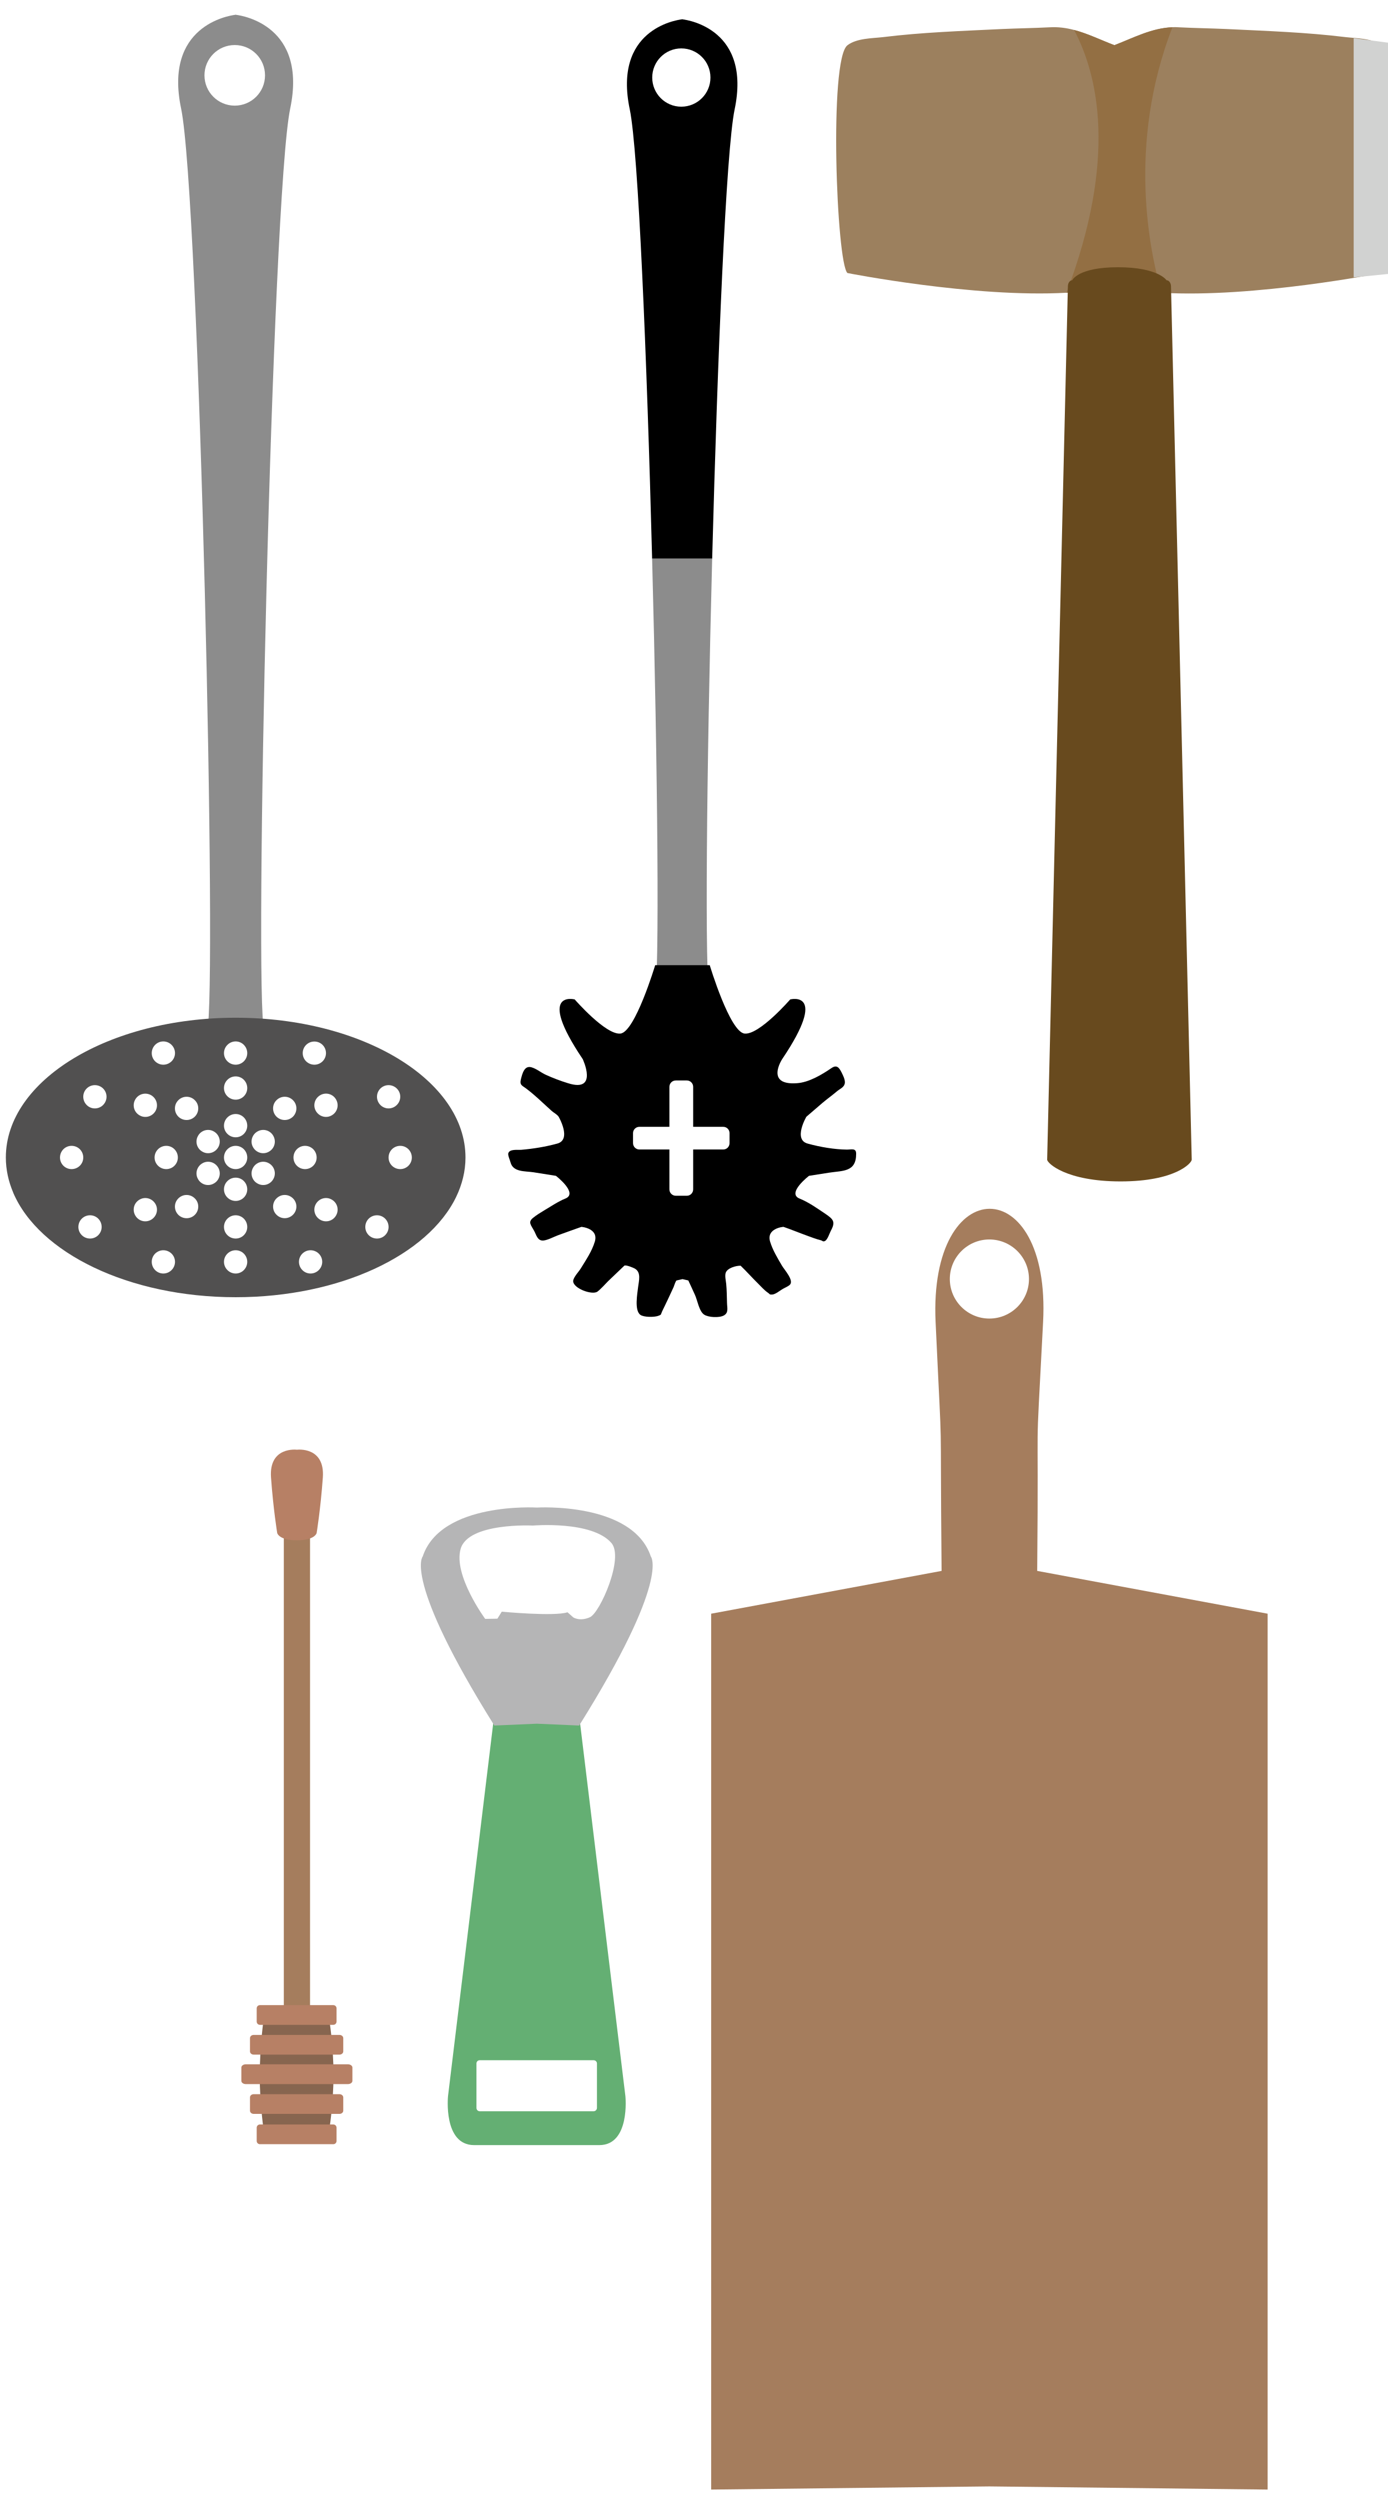
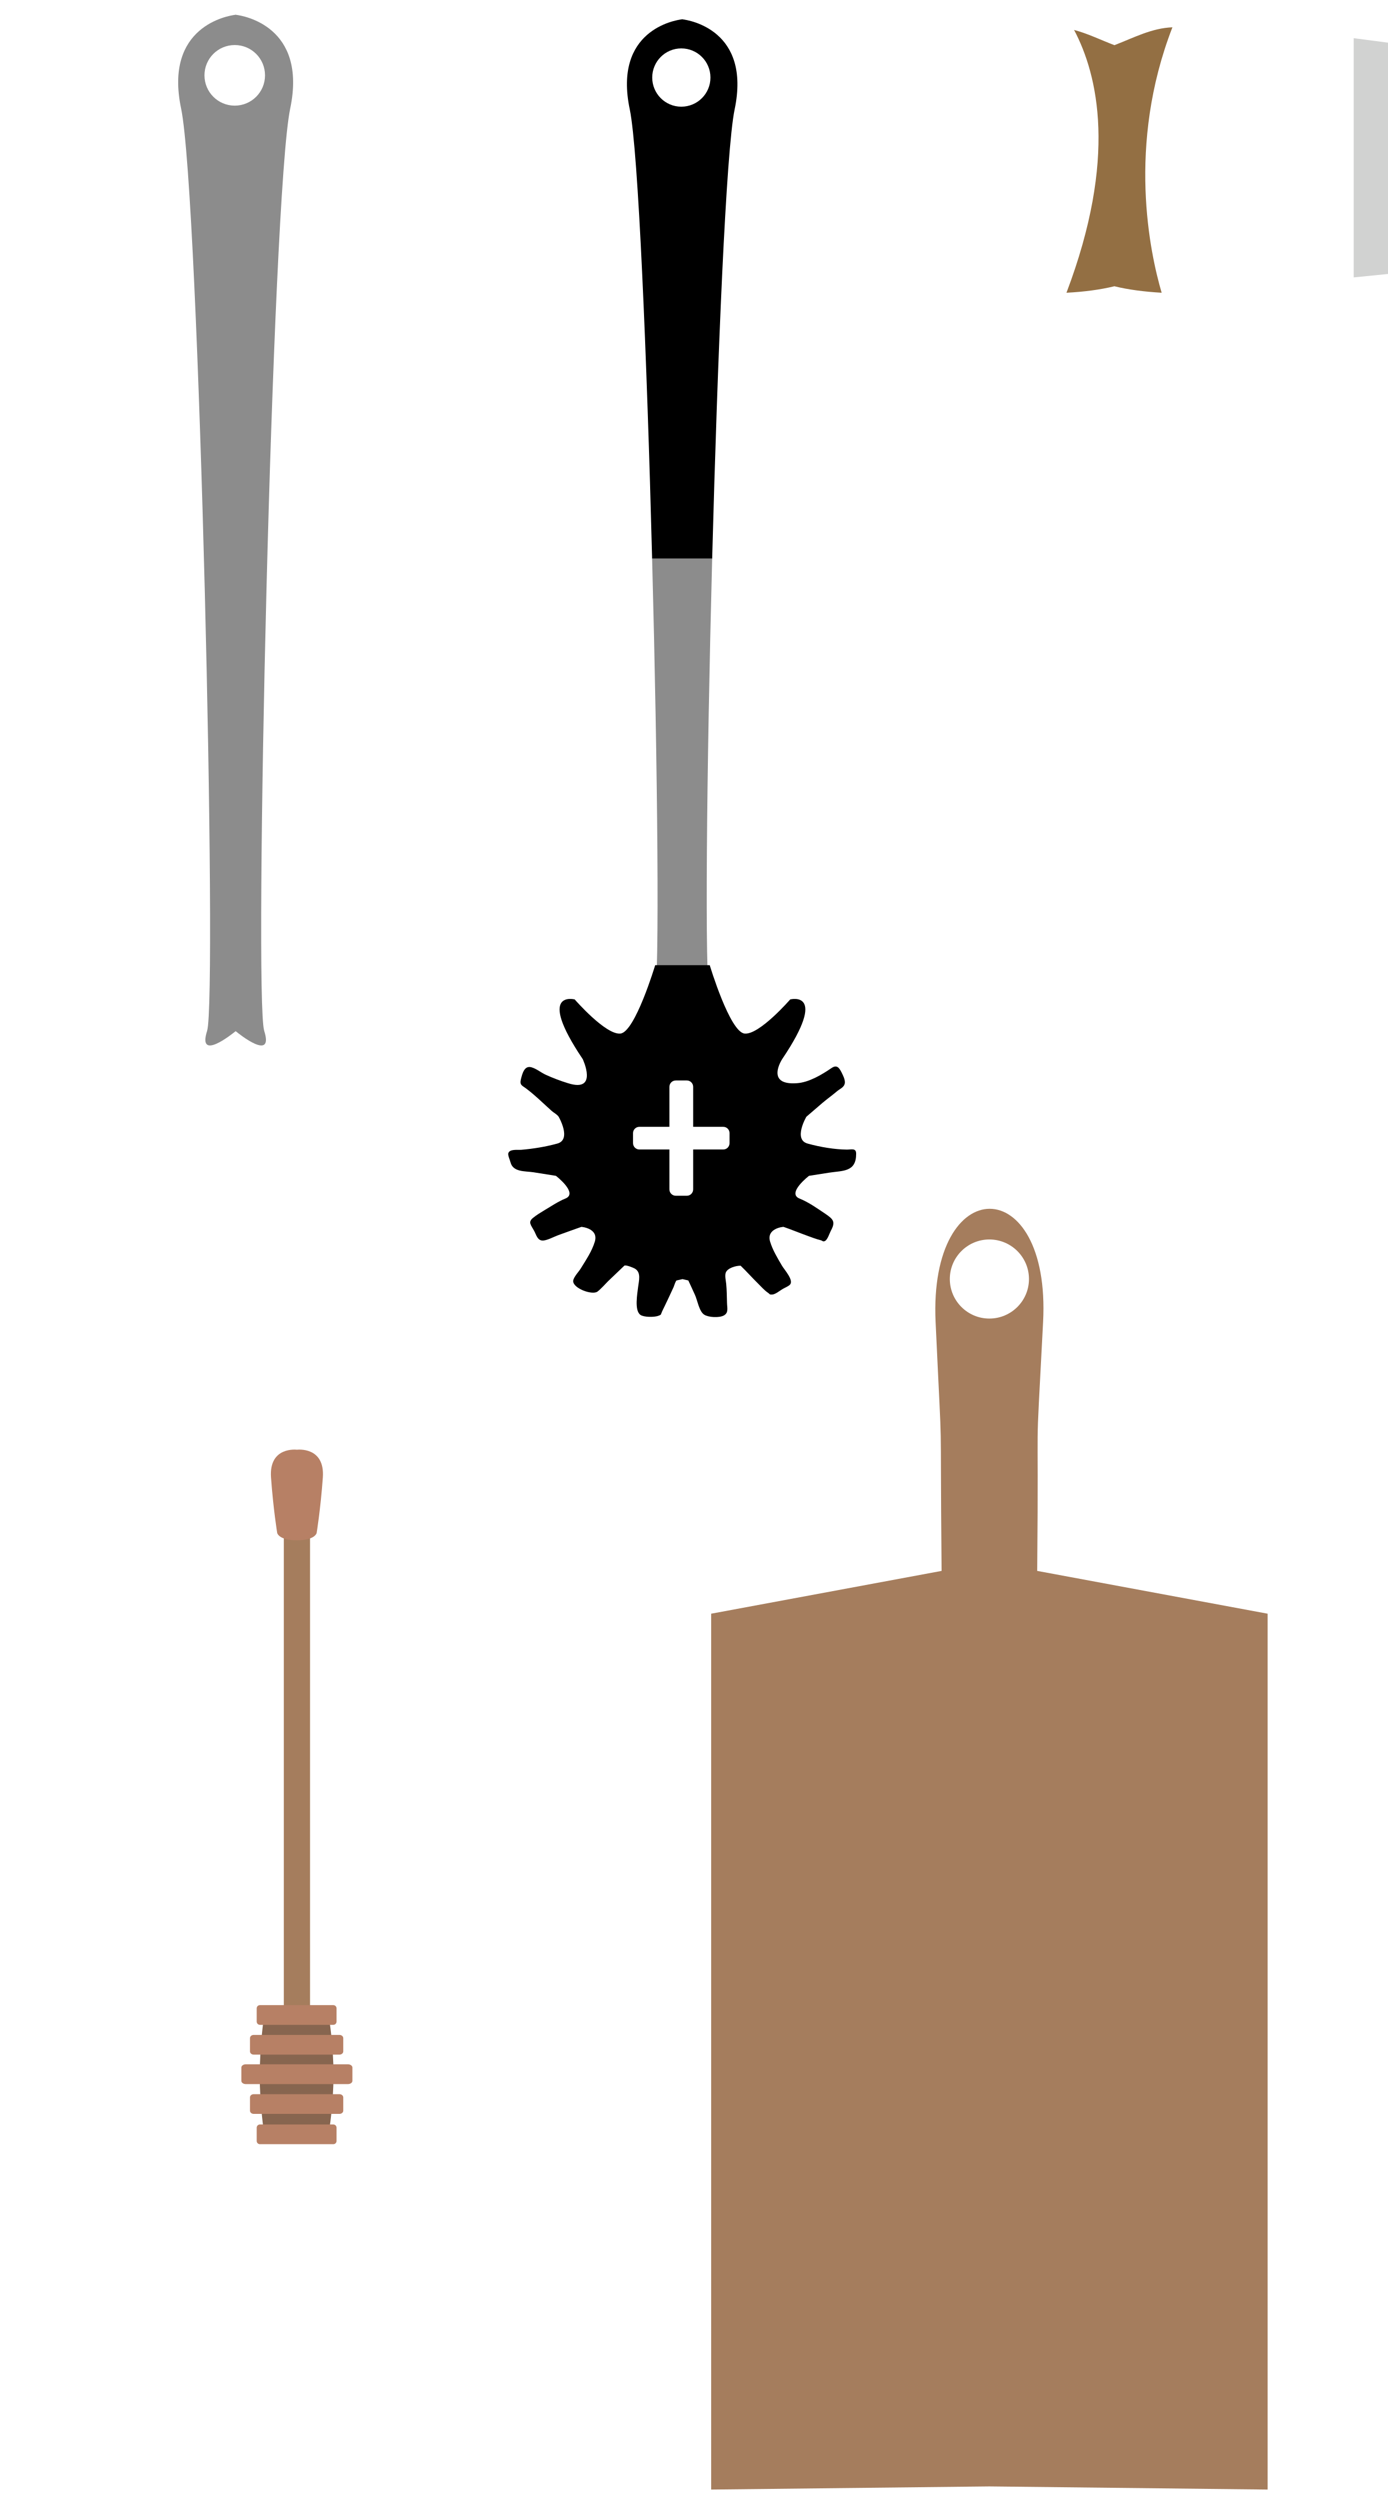
<svg xmlns="http://www.w3.org/2000/svg" xmlns:ns1="http://www.inkscape.org/namespaces/inkscape" xmlns:ns2="http://sodipodi.sourceforge.net/DTD/sodipodi-0.dtd" width="500" height="900" viewBox="0 0 500 900" id="svg2" version="1.1" ns1:version="0.91 r13725" ns2:docname="kitchen-misc.svg">
  <defs id="defs4" />
  <ns2:namedview id="base" pagecolor="#c0a5cd" bordercolor="#666666" borderopacity="1.0" ns1:pageopacity="0" ns1:pageshadow="2" ns1:zoom="0.16479" ns1:cx="-219.96" ns1:cy="501.81" ns1:document-units="px" ns1:current-layer="picture" showgrid="false" units="px" ns1:window-width="1680" ns1:window-height="1001" ns1:window-x="0" ns1:window-y="25" ns1:window-maximized="1" />
  <g ns1:label="picture" ns1:groupmode="layer" id="picture" transform="translate(0,600)">
    <g transform="matrix(0.366,0,0,0.366,-1469.4,-868.15)" id="g6648">
      <path style="fill:#87654f" ns1:connector-curvature="0" id="path242" d="m 4338.6,2829.1 c 0,1.6 -1.2,2.9 -2.6,2.9 l -58.9,0 c -1.5,0 -2.7,-1.3 -2.7,-2.9 0,0 -4,-27.5 -4,-54.3 0,-30 4,-57.3 4,-57.3 0,-1.6 1.2,-2.9 2.7,-2.9 l 58.9,0 c 1.4,0 2.6,1.3 2.6,2.9 0,0 4.4,26.5 4.4,55.8 0,29.3 -4.4,55.8 -4.4,55.8 z" />
      <rect style="fill:#a57d5d" id="rect244" height="479.6" width="25.814" y="2234.8" x="4294.1" />
      <path style="fill:#b78065" ns1:connector-curvature="0" id="path246" d="m 4307,2158.6 c 0,0 -27.7,-3.5 -25.5,27.3 2.2,30.9 6.1,54.7 6.1,54.7 0,0 1.7,7.1 19.4,7.1 17.7,0 19.4,-7.1 19.4,-7.1 0,0 3.9,-23.8 6.1,-54.7 2.2,-30.8 -25.5,-27.3 -25.5,-27.3 z" />
      <path style="fill:#b78065" ns1:connector-curvature="0" id="path248" d="m 4346,2721.1 c 0,1.8 -1.4,3.2 -3.2,3.2 l -72.2,0 c -1.8,0 -3.2,-1.4 -3.2,-3.2 l 0,-13 c 0,-1.8 1.4,-3.2 3.2,-3.2 l 72.2,0 c 1.8,0 3.2,1.4 3.2,3.2 l 0,13 z" />
      <path style="fill:#b78065" ns1:connector-curvature="0" id="path250" d="m 4346,2838.5 c 0,1.8 -1.4,3.2 -3.2,3.2 l -72.2,0 c -1.8,0 -3.2,-1.4 -3.2,-3.2 l 0,-13 c 0,-1.8 1.4,-3.2 3.2,-3.2 l 72.2,0 c 1.8,0 3.2,1.4 3.2,3.2 l 0,13 z" />
      <path style="fill:#b78065" ns1:connector-curvature="0" id="path252" d="m 4352.6,2750.4 c 0,1.8 -1.7,3.2 -3.7,3.2 l -84.4,0 c -2.1,0 -3.7,-1.4 -3.7,-3.2 l 0,-13 c 0,-1.8 1.6,-3.2 3.7,-3.2 l 84.4,0 c 2,0 3.7,1.4 3.7,3.2 l 0,13 z" />
      <path style="fill:#b78065" ns1:connector-curvature="0" id="path254" d="m 4352.6,2808.7 c 0,1.8 -1.7,3.2 -3.7,3.2 l -84.4,0 c -2.1,0 -3.7,-1.4 -3.7,-3.2 l 0,-13 c 0,-1.8 1.6,-3.2 3.7,-3.2 l 84.4,0 c 2,0 3.7,1.4 3.7,3.2 l 0,13 z" />
      <path style="fill:#b78065" ns1:connector-curvature="0" id="path256" d="m 4361.6,2779.4 c 0,1.8 -2,3.2 -4.5,3.2 l -100.4,0 c -2.4,0 -4.4,-1.4 -4.4,-3.2 l 0,-13.1 c 0,-1.8 2,-3.2 4.4,-3.2 l 100.4,0 c 2.5,0 4.5,1.4 4.5,3.2 l 0,13.1 z" />
      <path style="fill:#8c8c8c" ns1:connector-curvature="0" id="path258" d="m 4247,747.21 0,-0.1 c 0,0 -0.1,0 -0.3,0 -0.2,0 -0.3,0 -0.3,0 l 0,0.1 c -7.1,0.88 -70.4,11.06 -53.4,92.14 17.9,85.82 35.7,874.95 25.6,907.25 -9.7,30.6 24.4,3.3 28.1,0.3 3.6,3 37.8,30.3 28.1,-0.3 -10.2,-32.3 7.6,-821.43 25.6,-907.25 16.9,-81.08 -46.4,-91.26 -53.4,-92.14 z m -1.2,89.35 c -16.5,0 -29.8,-13.34 -29.8,-29.8 0,-16.47 13.3,-29.81 29.8,-29.81 16.5,0 29.8,13.34 29.8,29.81 0,16.46 -13.3,29.8 -29.8,29.8 z" />
-       <path style="fill:#515050" ns1:connector-curvature="0" id="path260" d="m 4246.7,1733.7 c -124.9,0 -226.2,61.5 -226.2,137.5 0,11.9 2.6,23.6 7.3,34.6 0,0 0,0 0,0.1 25.3,59.1 113.7,102.7 218.9,102.7 102.6,0 189.2,-41.5 216.9,-98.4 l 0,0 c 6,-12.4 9.3,-25.5 9.3,-39 0,-76 -101.3,-137.5 -226.2,-137.5 z m 150.5,66.3 c 6.3,0 11.5,5.1 11.5,11.4 0,6.3 -5.2,11.5 -11.5,11.5 -6.3,0 -11.4,-5.2 -11.4,-11.5 0,-6.3 5.1,-11.4 11.4,-11.4 z m -73,-42.9 c 6.3,0 11.4,5.1 11.4,11.4 0,6.3 -5.1,11.4 -11.4,11.4 -6.4,0 -11.5,-5.1 -11.5,-11.4 0,-6.3 5.1,-11.4 11.5,-11.4 z m -37.3,57.7 c 4.5,-4.5 11.7,-4.5 16.2,0 4.5,4.4 4.5,11.7 0,16.2 -4.5,4.4 -11.7,4.4 -16.2,0 -4.5,-4.5 -4.5,-11.8 0,-16.2 z m -18.8,30.8 c 5.5,-3.2 12.5,-1.3 15.6,4.2 3.2,5.5 1.3,12.5 -4.2,15.6 -5.4,3.2 -12.4,1.3 -15.6,-4.2 -3.2,-5.4 -1.3,-12.4 4.2,-15.6 z m -21.4,37 c -6.3,0 -11.5,-5.1 -11.5,-11.4 0,-6.4 5.2,-11.5 11.5,-11.5 6.3,0 11.4,5.1 11.4,11.5 0,6.3 -5.1,11.4 -11.4,11.4 z m 11.4,19.9 c 0,6.3 -5.1,11.4 -11.4,11.4 -6.3,0 -11.5,-5.1 -11.5,-11.4 0,-6.4 5.2,-11.5 11.5,-11.5 6.3,0 11.4,5.1 11.4,11.5 z m -11.4,-51.2 c -6.3,0 -11.5,-5.1 -11.5,-11.4 0,-6.4 5.2,-11.5 11.5,-11.5 6.3,0 11.4,5.1 11.4,11.5 0,6.3 -5.1,11.4 -11.4,11.4 z m 0,-37 c -6.3,0 -11.5,-5.1 -11.5,-11.4 0,-6.4 5.2,-11.5 11.5,-11.5 6.3,0 11.4,5.1 11.4,11.5 0,6.3 -5.1,11.4 -11.4,11.4 z m -40.2,0.5 c 4.5,4.4 4.5,11.7 0,16.2 -4.5,4.4 -11.7,4.4 -16.2,0 -4.5,-4.5 -4.5,-11.8 0,-16.2 4.5,-4.5 11.7,-4.5 16.2,0 z m -16.7,56.4 c 0,6.3 -5.1,11.4 -11.4,11.4 -6.3,0 -11.5,-5.1 -11.5,-11.4 0,-6.4 5.2,-11.5 11.5,-11.5 6.3,0 11.4,5.1 11.4,11.5 z m -14.3,-114.2 c 6.3,0 11.5,5.2 11.5,11.5 0,6.3 -5.2,11.4 -11.5,11.4 -6.3,0 -11.4,-5.1 -11.4,-11.4 0,-6.3 5.1,-11.5 11.4,-11.5 z m -27.6,57.1 c 3.1,-5.5 10.1,-7.3 15.6,-4.2 5.5,3.2 7.4,10.2 4.2,15.7 -3.2,5.4 -10.2,7.3 -15.6,4.1 -5.5,-3.1 -7.4,-10.1 -4.2,-15.6 z m -74.1,57.1 c 0,-6.4 5.1,-11.5 11.4,-11.5 6.4,0 11.5,5.1 11.5,11.5 0,6.3 -5.1,11.4 -11.5,11.4 -6.3,0 -11.4,-5.1 -11.4,-11.4 z m 29.6,79.7 c -6.4,0 -11.5,-5.1 -11.5,-11.4 0,-6.4 5.1,-11.5 11.5,-11.5 6.3,0 11.4,5.1 11.4,11.5 0,6.3 -5.1,11.4 -11.4,11.4 z m 4.7,-128 c -6.3,0 -11.4,-5.2 -11.4,-11.5 0,-6.3 5.1,-11.4 11.4,-11.4 6.4,0 11.5,5.1 11.5,11.4 0,6.3 -5.1,11.5 -11.5,11.5 z m 39.8,105.3 c -3.2,-5.5 -1.3,-12.5 4.2,-15.6 5.4,-3.2 12.4,-1.3 15.6,4.2 3.2,5.4 1.3,12.4 -4.2,15.6 -5.5,3.2 -12.5,1.3 -15.6,-4.2 z m 27.6,57.1 c -6.3,0 -11.4,-5.2 -11.4,-11.5 0,-6.3 5.1,-11.4 11.4,-11.4 6.3,0 11.5,5.1 11.5,11.4 0,6.3 -5.2,11.5 -11.5,11.5 z m 31,-57.7 c -4.5,4.4 -11.7,4.4 -16.2,0 -4.5,-4.5 -4.5,-11.8 0,-16.2 4.5,-4.5 11.7,-4.5 16.2,0 4.5,4.4 4.5,11.7 0,16.2 z m 18.8,-30.9 c -5.5,3.2 -12.5,1.3 -15.6,-4.2 -3.2,-5.4 -1.3,-12.4 4.2,-15.6 5.4,-3.2 12.4,-1.3 15.6,4.2 3.2,5.5 1.3,12.5 -4.2,15.6 z m 4.2,-35.5 c -3.2,5.5 -10.2,7.4 -15.6,4.2 -5.5,-3.1 -7.4,-10.1 -4.2,-15.6 3.1,-5.5 10.1,-7.4 15.6,-4.2 5.5,3.2 7.4,10.2 4.2,15.6 z m 17.2,124.1 c -6.3,0 -11.5,-5.2 -11.5,-11.5 0,-6.3 5.2,-11.4 11.5,-11.4 6.3,0 11.4,5.1 11.4,11.4 0,6.3 -5.1,11.5 -11.4,11.5 z m 0,-34.4 c -6.3,0 -11.5,-5.1 -11.5,-11.4 0,-6.4 5.2,-11.5 11.5,-11.5 6.3,0 11.4,5.1 11.4,11.5 0,6.3 -5.1,11.4 -11.4,11.4 z m 0,-171 c -6.3,0 -11.5,-5.1 -11.5,-11.4 0,-6.3 5.2,-11.5 11.5,-11.5 6.3,0 11.4,5.2 11.4,11.5 0,6.3 -5.1,11.4 -11.4,11.4 z m 21.4,116.8 c -5.5,-3.1 -7.4,-10.1 -4.2,-15.6 3.2,-5.5 10.2,-7.4 15.6,-4.2 5.5,3.1 7.4,10.2 4.2,15.6 -3.1,5.5 -10.1,7.4 -15.6,4.2 z m 35,30.8 c -4.5,4.5 -11.7,4.5 -16.2,0 -4.5,-4.4 -4.5,-11.7 0,-16.1 4.5,-4.5 11.7,-4.5 16.2,0 4.5,4.4 4.5,11.7 0,16.1 z m 0.5,-56.3 c 0,-6.4 5.1,-11.5 11.4,-11.5 6.3,0 11.4,5.1 11.4,11.5 0,6.3 -5.1,11.4 -11.4,11.4 -6.3,0 -11.4,-5.1 -11.4,-11.4 z m 16.8,114.1 c -6.3,0 -11.4,-5.2 -11.4,-11.5 0,-6.3 5.1,-11.4 11.4,-11.4 6.3,0 11.5,5.1 11.5,11.4 0,6.3 -5.2,11.5 -11.5,11.5 z m 25.1,-57.1 c -3.1,5.5 -10.1,7.4 -15.6,4.2 -5.5,-3.2 -7.4,-10.2 -4.2,-15.6 3.2,-5.5 10.2,-7.4 15.6,-4.2 5.5,3.1 7.4,10.1 4.2,15.6 z m -4.2,-98.5 c -5.4,3.2 -12.4,1.3 -15.6,-4.2 -3.2,-5.4 -1.3,-12.4 4.2,-15.6 5.5,-3.2 12.5,-1.3 15.6,4.2 3.2,5.5 1.3,12.5 -4.2,15.6 z m 44.5,121.2 c -6.4,0 -11.5,-5.1 -11.5,-11.4 0,-6.4 5.1,-11.5 11.5,-11.5 6.3,0 11.4,5.1 11.4,11.5 0,6.3 -5.1,11.4 -11.4,11.4 z m 22.9,-68.3 c -6.4,0 -11.5,-5.1 -11.5,-11.4 0,-6.4 5.1,-11.5 11.5,-11.5 6.3,0 11.4,5.1 11.4,11.5 0,6.3 -5.1,11.4 -11.4,11.4 z" />
      <path ns1:connector-curvature="0" id="path262" d="m 4686.5,751.67 c 6.8,0.84 67.6,10.64 51.3,88.6 -8.4,40.34 -16.8,242.33 -22.1,441.93 l -59.1,0 c -5.2,-199.6 -13.6,-401.58 -22,-441.93 -16.4,-77.96 44.5,-87.76 51.3,-88.6 l 0,-0.1 c 0,0 0.1,0 0.3,0 0.2,0 0.3,0 0.3,0 l 0,0.1 z m 27.5,57.26 c 0,-15.83 -12.8,-28.67 -28.7,-28.67 -15.8,0 -28.6,12.84 -28.6,28.67 0,15.83 12.8,28.66 28.6,28.66 15.9,0 28.7,-12.83 28.7,-28.66 z" />
      <path style="fill:#8c8c8c" ns1:connector-curvature="0" id="path264" d="m 4656.6,1282.2 59.1,0 c -5.5,208.6 -7.5,414.6 -2.5,430.5 9.3,29.4 -23.5,3.1 -27,0.2 -3.6,2.9 -36.4,29.2 -27.1,-0.2 5,-15.9 3,-221.9 -2.5,-430.5 z" />
      <path ns1:connector-curvature="0" id="path266" d="m 4811,1889.2 c 6.6,-1 13.2,-2.1 19.8,-3.1 13.4,-2.1 26.7,-0.4 26.6,-18.6 0,-5.8 -4.3,-4.1 -9.1,-4.1 -12.3,-0.1 -26.7,-2.6 -38.6,-5.9 -14.5,-3.9 -1.3,-26.4 -1.3,-26.4 5.2,-4.5 10.4,-9 15.7,-13.5 4.7,-4 9.8,-7.6 14.5,-11.6 2.6,-2.2 6.6,-3.7 7.5,-7.2 1,-3.5 -1.6,-8.3 -3.1,-11.4 -2.5,-4.9 -4.8,-7.7 -10,-4.1 -9.5,6.5 -22.1,14 -33.9,14.8 -31.6,2.3 -14.5,-23.7 -14.5,-23.7 46.2,-68.6 7.9,-58.7 7.9,-58.7 0,0 -30.3,34.9 -44.8,33.6 -14.6,-1.3 -34.4,-67.3 -34.4,-67.3 l -53.7,0 c 0,0 -19.8,66 -34.3,67.3 -14.6,1.3 -44.9,-33.6 -44.9,-33.6 0,0 -38.3,-9.9 7.9,58.7 0,0 15.7,33.3 -14.5,23.7 -7.5,-2.3 -14.9,-5.1 -22.1,-8.4 -4.7,-2.2 -8.8,-5.8 -14,-7.3 -6.8,-1.8 -8.8,5.9 -10.3,12 -1.3,5.3 1,5.9 4.9,8.7 8.9,6.6 17.2,14.9 25.5,22.3 1.9,1.7 5.4,3.5 6.8,5.7 0,0 13.1,22.5 -1.4,26.4 -11.4,3.1 -23.5,5.1 -35.3,6.1 -3.7,0.3 -11.7,-1 -12.9,3.5 -0.5,2 1.7,6.7 2.2,8.8 2.6,9.8 13.9,8.5 22.6,9.8 7.4,1.2 14.8,2.4 22.1,3.5 0,0 22.4,17.2 9.2,22.4 -7.1,2.9 -14,7.6 -20.6,11.5 -3.9,2.4 -7.8,4.7 -11.3,7.6 -5,4.2 -1.8,6.9 1.3,12.7 2.3,4.3 3.4,10.1 9.4,9.4 4.2,-0.5 10.1,-3.7 14.2,-5.2 7.6,-2.8 15.3,-5.5 22.9,-8.2 0,0 17.1,1.3 13.2,14.5 -2.9,9.6 -8.5,17.7 -13.7,26.2 -1.9,3.2 -7.2,8.6 -7.6,12.3 -0.7,7.3 18.9,14.6 24,10.6 3.7,-2.9 7.1,-6.9 10.4,-10.2 5.3,-5.1 10.6,-10.1 15.9,-15.2 1.3,-1.2 9.1,2.1 10.3,2.8 6.6,3.7 4,12.2 3.3,18.2 -0.7,6.4 -3.9,23 2.3,27.4 3.6,2.4 13.4,2.3 17.3,1 3.7,-1.3 2.5,-1.2 4,-4.4 3.9,-7.9 7.6,-15.9 11.3,-23.9 0.4,-0.8 2,-6.3 3,-6.6 0,0 5.8,-1.3 5.8,-1.3 l 5.7,1.3 c 2.2,4.7 4.4,9.4 6.5,14.1 2.5,5.3 4.1,16.4 9.2,19.6 4.3,2.7 14.7,3.2 19.2,0.8 5,-2.7 3.3,-7.6 3.2,-12.4 -0.2,-6.3 -0.2,-12.5 -0.8,-18.7 -0.3,-3.1 -1.5,-7.8 -0.5,-10.9 1.6,-4.7 10.1,-7.1 14.7,-7 5.9,5.7 11.3,11.8 17.1,17.5 3.2,3.1 6.2,6.7 9.8,9.1 2.1,1.4 1.1,1.9 4.1,1.8 3.3,-0.2 7.6,-3.9 10.4,-5.5 2.2,-1.3 5.2,-2.4 7,-4.1 4.4,-4.2 -5.2,-14.6 -7.7,-18.8 -4.4,-7.5 -9.2,-15.4 -11.7,-23.7 -3.9,-13.2 13.2,-14.6 13.2,-14.5 7.9,2.7 15.5,5.9 23.3,8.7 4.4,1.6 8.7,3.3 13.2,4.4 2,0.5 2.1,1.7 4.1,0.9 2.7,-1.1 4.7,-7.7 5.9,-10 4.8,-8.8 2.9,-11.3 -5.4,-16.9 -8.1,-5.4 -16.1,-11.2 -25.2,-14.9 -13.2,-5.2 9.2,-22.4 9.2,-22.4 z m -78.2,-32.2 c 0,3.5 -2.7,6.3 -6.2,6.3 l -29.6,0 0,39.2 c 0,3.5 -2.8,6.3 -6.2,6.3 l -10.9,0 c -3.5,0 -6.3,-2.8 -6.3,-6.3 l 0,-39.2 -29.6,0 c -3.4,0 -6.2,-2.8 -6.2,-6.3 l 0,-9.8 c 0,-3.4 2.8,-6.2 6.2,-6.2 l 29.6,0 0,-39.3 c 0,-3.5 2.8,-6.3 6.3,-6.3 l 10.9,0 c 3.4,0 6.2,2.8 6.2,6.3 l 0,39.3 29.6,0 c 3.5,0 6.2,2.8 6.2,6.2 l 0,9.8 z" />
-       <path style="fill:#9c805e" ns1:connector-curvature="0" id="path272" d="m 5374.2,1001.2 c 0,0 -124.9,24.7 -216.2,19.4 -17,-1 -32.8,-3 -46.5,-6.5 -13.8,3.5 -29.9,5.5 -47.2,6.5 -91.2,5.1 -215.5,-19.4 -215.5,-19.4 -10.7,-10.29 -18.3,-209.9 0,-224 9.1,-7 24.4,-6.8 34.7,-8 39.1,-4.8 78.4,-6.1 117.6,-8 15.6,-0.7 31.2,-0.9 46.8,-1.7 8.5,-0.5 16.3,0.6 23.9,2.6 13.3,3.5 25.9,9.7 39.7,15 19.6,-7.6 36.8,-16.9 57.1,-17.7 2.2,-0.1 4.3,-0.1 6.5,0.1 15.6,0.8 31.2,1 46.8,1.7 39.2,1.9 78.5,3.2 117.6,8 10.3,1.2 25.6,1 34.7,8 18.3,14.1 10.8,213.71 0,224 z" />
      <path style="fill:#936f43" ns1:connector-curvature="0" id="path274" d="m 5158.1,1020.6 c -17,-1 -32.9,-3 -46.5,-6.4 -13.8,3.4 -29.9,5.5 -47.2,6.4 50.2,-132.3 31,-214.1 7.5,-258.5 13.3,3.5 25.9,9.7 39.7,15 19.6,-7.6 36.8,-16.8 57.1,-17.6 -45.1,116.1 -22,222.41 -10.6,261.1 z" />
-       <path style="fill:#684a1e" ns1:connector-curvature="0" id="path276" d="m 5187.7,1873.3 c 0,3.4 -16.3,21.4 -70,21.4 -53.8,0 -72.3,-18 -72.3,-21.4 l 20.4,-858.9 c 0,-3.4 1.9,-6.1 4.3,-6.1 0,0 5.5,-12.79 45,-12.79 39.6,0 47.8,12.79 47.8,12.79 2.4,0 4.4,2.7 4.4,6.1 l 20.4,858.9 z" />
      <polygon transform="translate(1164.1,-1615.7)" style="fill:#d1d2d1" id="polygon278" points="4221.2,2617.4 4221.2,2390.9 4183,2385.9 4183,2621.2 " />
-       <path style="fill:#64af73" ns1:connector-curvature="0" id="path308" d="m 4630.3,2794.5 -45.4,-373.3 -38,-1.5 0,-0.3 -3.9,0.1 -4,-0.1 0,0.3 -38,1.5 -45.3,373.3 c 0,0 -4.9,48.1 25.7,48.1 l 123.2,0 c 30.6,0 25.7,-48.1 25.7,-48.1 z m -28,11.5 c 0,1.8 -1.5,3.3 -3.3,3.3 l -112.1,0 c -1.8,0 -3.2,-1.5 -3.2,-3.3 l 0,-43.7 c 0,-1.8 1.4,-3.2 3.2,-3.2 l 112.1,0 c 1.8,0 3.3,1.4 3.3,3.2 l 0,43.7 z" />
-       <path style="fill:#b5b5b6" ns1:connector-curvature="0" id="path310" d="m 4655.3,2263.6 c -18,-53.9 -112.2,-48.1 -112.2,-48.1 0,0 -94.3,-5.8 -112.3,48.1 0,0 -19.7,22.2 70.5,166.3 l 41.8,-1.8 41.7,1.8 c 90.2,-144.1 70.5,-166.3 70.5,-166.3 z m -59.8,59.7 c -9.8,4.5 -16.4,0.3 -16.4,0.3 l -5.8,-5.1 c -13,4.3 -64.7,-0.6 -64.7,-0.6 l -4.3,6.9 -12,0.2 c 0,0 -31.8,-43.2 -24.1,-69.1 7.8,-25.9 71,-22.7 71,-22.7 0,0 58.1,-5 77.3,17.1 12.7,14.6 -11.2,68.5 -21,73 z" />
      <path style="fill:#a57d5d" ns1:connector-curvature="0" id="path542" d="m 5035.6,2277.8 c 1.7,-185.1 -2.5,-84.9 5.8,-244.8 7.8,-148.5 -112.7,-148.5 -105.8,0 7.3,157.4 4.2,59.7 5.9,244.8 l -226.8,42.1 0,861.5 273.8,-3.1 273.9,3.1 0,-861.5 -226.8,-42.1 z m -47.1,-248.2 c -21.4,0 -38.9,-17.4 -38.9,-38.9 0,-21.5 17.5,-38.9 38.9,-38.9 21.5,0 39,17.4 39,38.9 0,21.5 -17.5,38.9 -39,38.9 z" />
    </g>
  </g>
</svg>